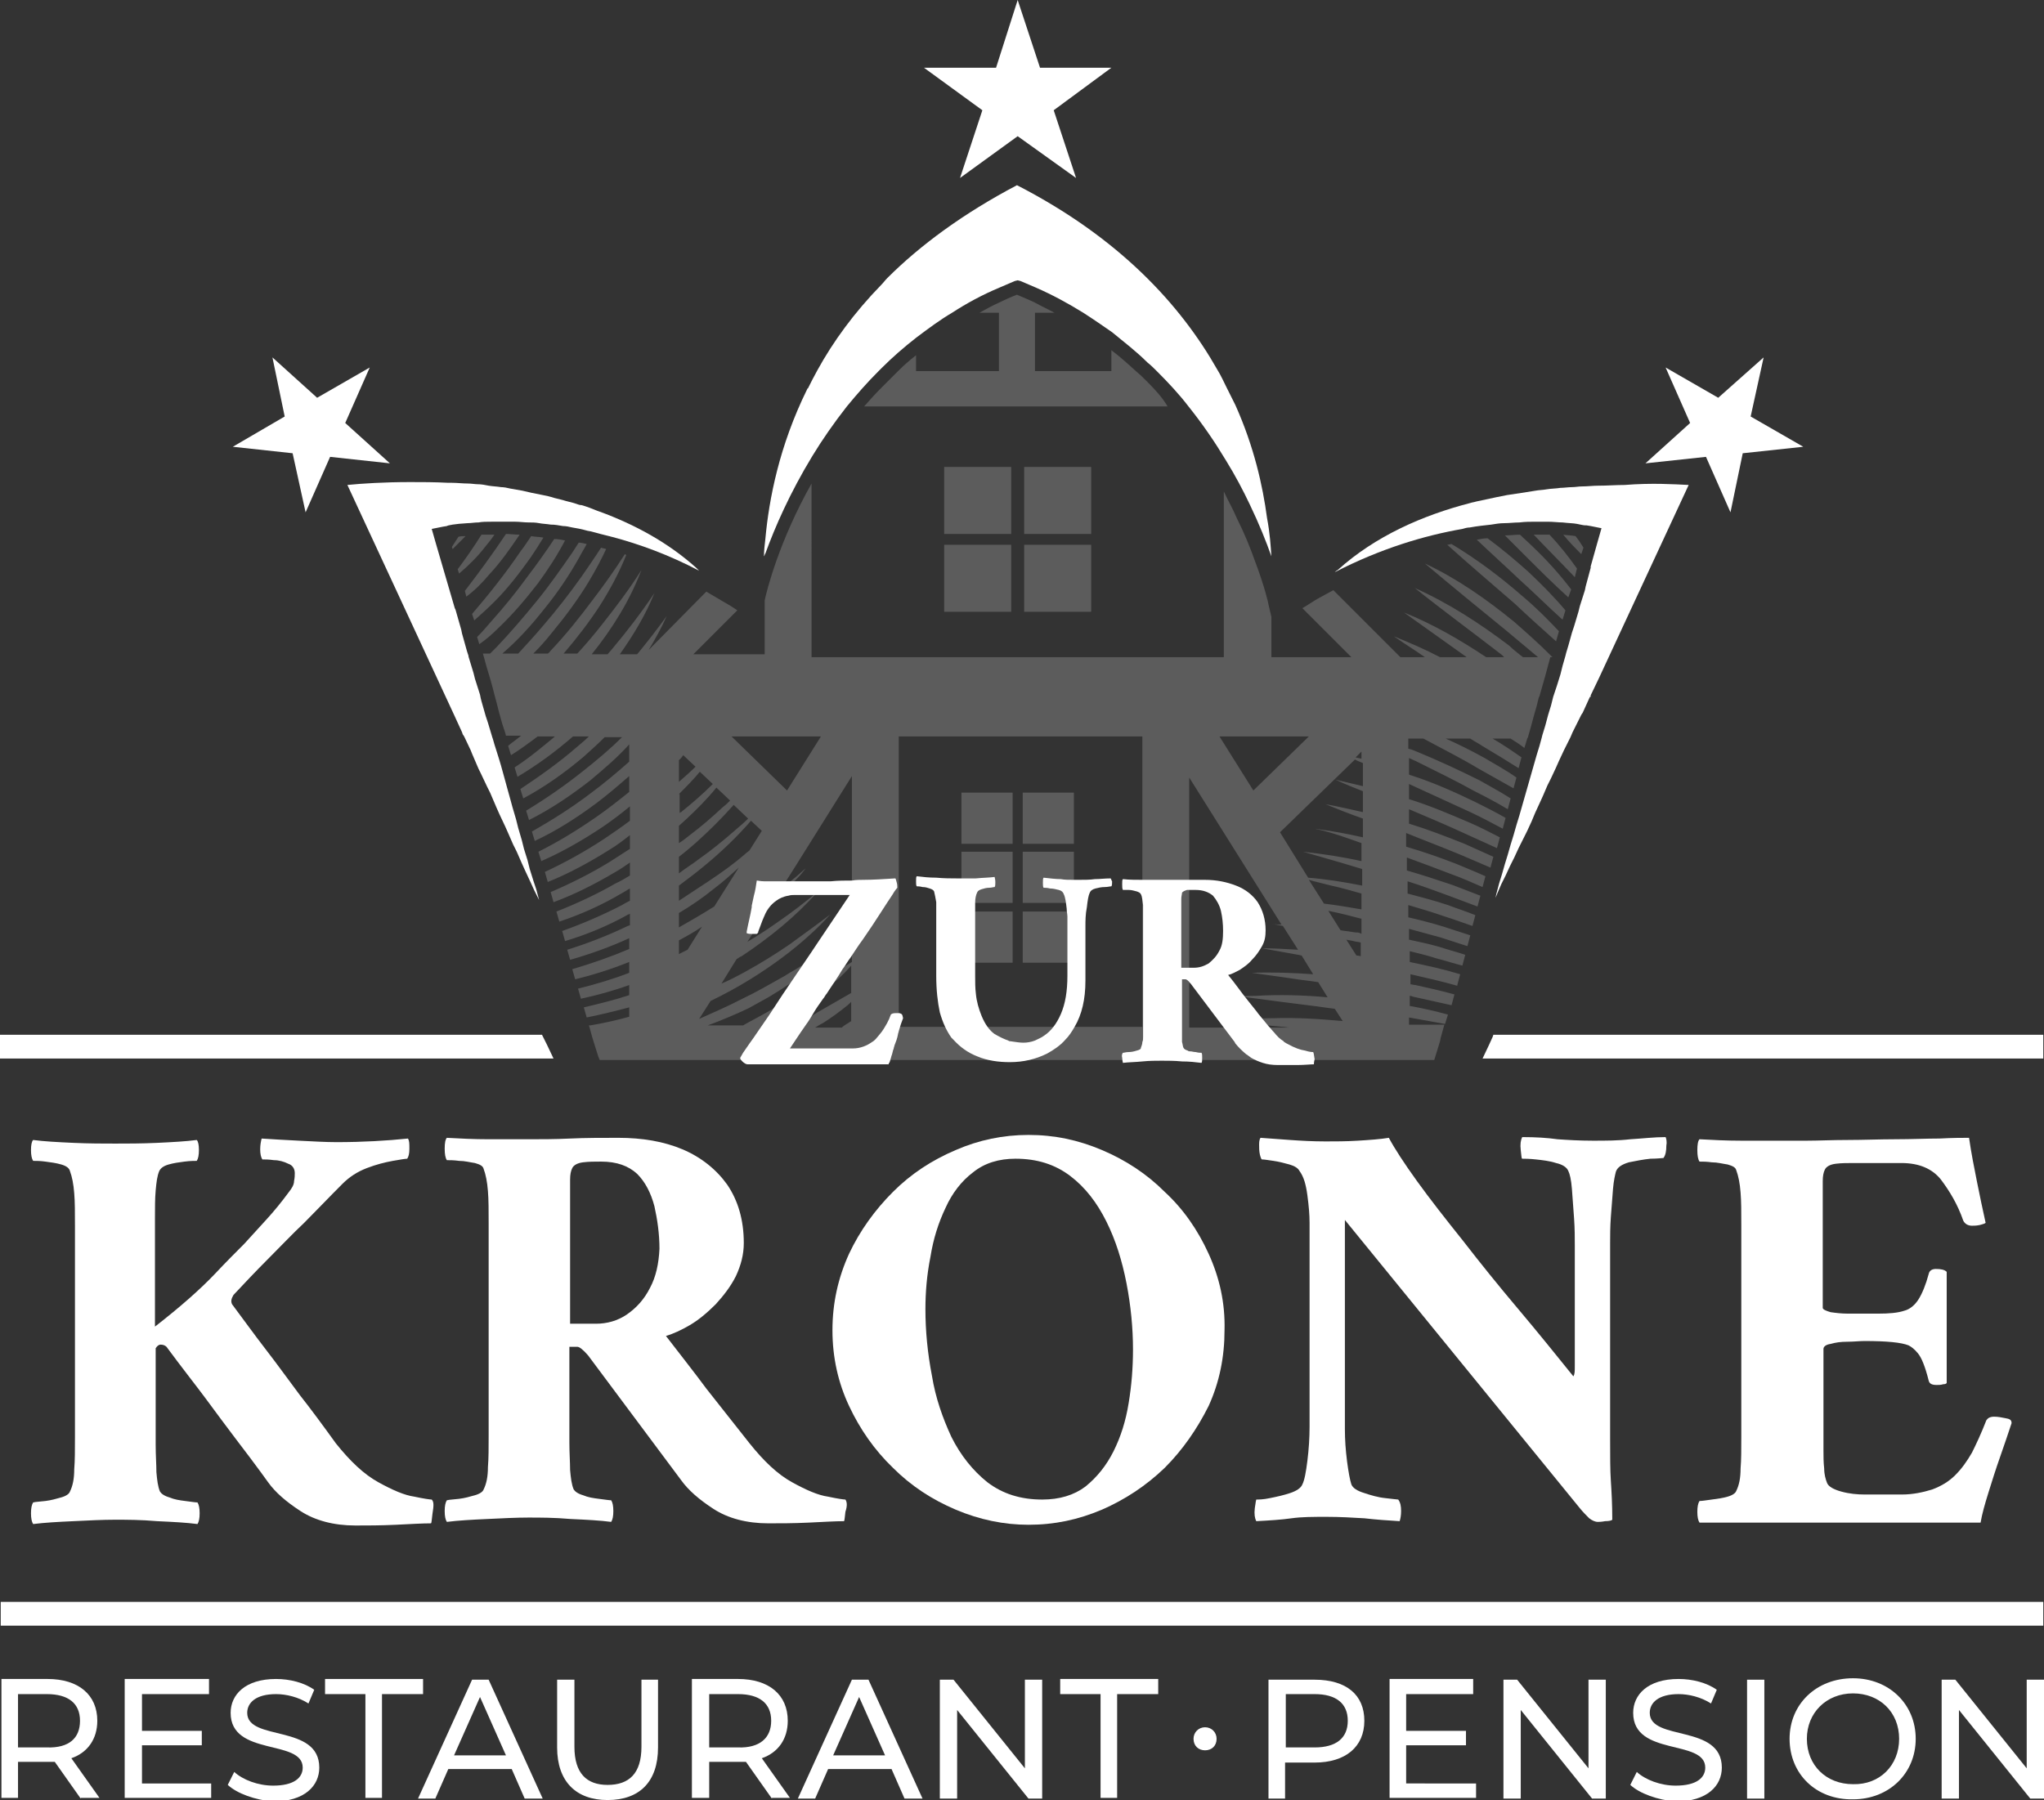
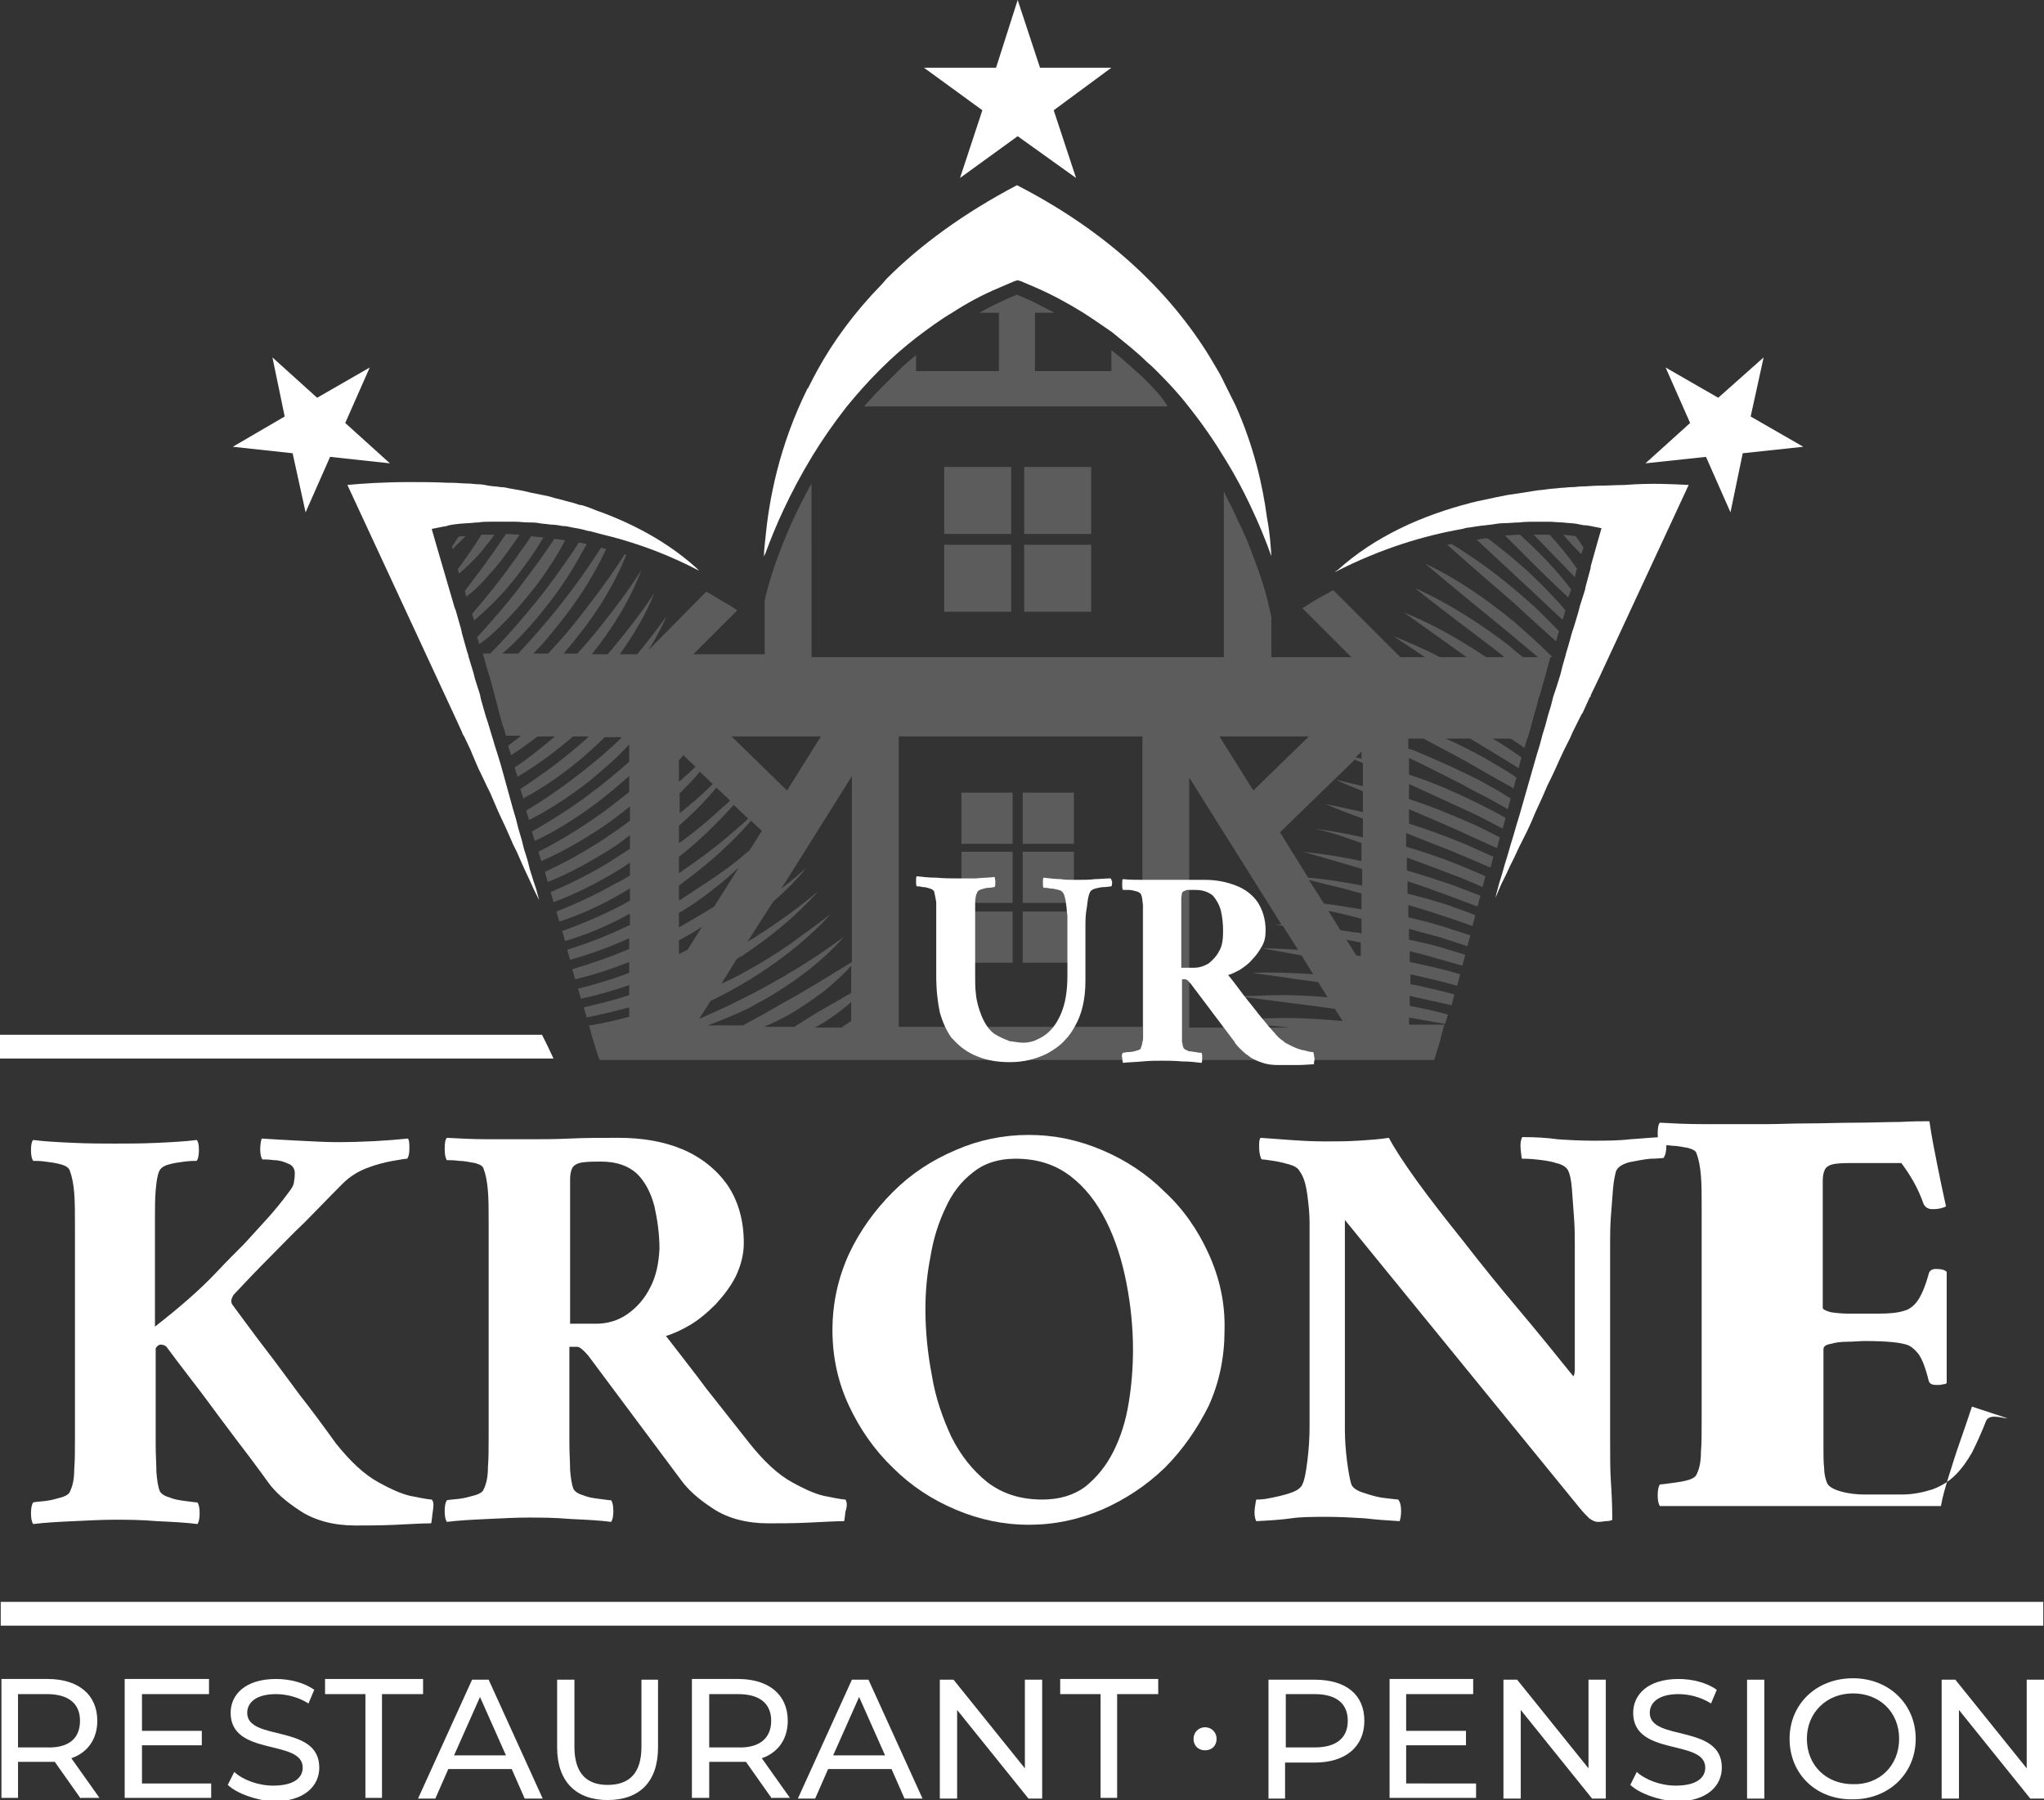
<svg xmlns="http://www.w3.org/2000/svg" version="1.1" id="Layer_1" x="0px" y="0px" width="283.6px" height="249.8px" viewBox="0 0 283.6 249.8" style="enable-background:new 0 0 283.6 249.8;" xml:space="preserve">
  <rect x="0" y="0" width="283.6" height="249.8" fill="#333333" stroke="none" />
  <style type="text/css"> .st0{opacity:0.2;} .st1{fill:#FFFFFF;} </style>
  <g class="st0">
    <path class="st1" d="M63.6,74.5c-0.3,0.5-0.6,0.9-0.9,1.4l0.1,0.3c0.6-0.6,1.2-1.2,1.8-1.8C64.2,74.4,63.9,74.4,63.6,74.5z" />
    <path class="st1" d="M67.3,75.9c0.5-0.6,0.9-1.1,1.3-1.7c-0.6,0-1.2,0-1.8,0c-1,1.6-2.1,3.2-3.3,4.8l0.2,0.6 C65.1,78.4,66.3,77.2,67.3,75.9z" />
    <path class="st1" d="M67.9,79.7c1.6-1.7,2.9-3.6,4.2-5.5c-0.7,0-1.3-0.1-1.9-0.1c-1.8,2.7-3.7,5.3-5.7,7.9v0l0.2,0.8 C65.9,81.9,66.9,80.9,67.9,79.7z" />
    <path class="st1" d="M68.6,83.5c1.9-1.9,3.5-4,5-6.1c0.6-0.9,1.2-1.8,1.8-2.8c-0.6-0.1-1.2-0.1-1.7-0.2h0c-0.5,0.7-0.9,1.4-1.4,2 c-2.1,3.1-4.4,6-6.8,8.8l0.3,0.9C66.7,85.3,67.7,84.4,68.6,83.5z" />
    <path class="st1" d="M69.1,87.2c2-1.9,3.8-4,5.5-6.2c1.4-1.9,2.7-3.9,3.8-6c-0.5-0.1-1-0.2-1.5-0.2h0c-1.2,1.8-2.4,3.5-3.7,5.2 c-1.6,2.2-3.3,4.3-5.1,6.3c-0.6,0.7-1.2,1.4-1.9,2.1v0l0.3,1C67.5,88.7,68.3,88,69.1,87.2z" />
    <path class="st1" d="M202.6,118.6c1.4,0.6,2.8,1.2,4.2,1.8l0.4-1.5c-1.3-0.6-2.7-1.2-4-1.8c-2.5-1-5.1-2-7.7-2.8v-2 c2.6,1.1,5.2,2.2,7.8,3.4c1.5,0.7,2.9,1.3,4.4,2l0.4-1.5c-1.4-0.7-2.7-1.4-4.1-2c-2.8-1.2-5.6-2.4-8.5-3.3v-2.1 c2.8,1.3,5.7,2.6,8.5,3.9c1.5,0.7,3,1.5,4.5,2.3l0.4-1.5c-1.4-0.8-2.8-1.5-4.2-2.2c-2.9-1.4-5.8-2.7-8.9-3.7 c-0.1,0-0.2-0.1-0.3-0.1v-2.3c0.3,0.1,0.6,0.3,0.9,0.4c2.8,1.4,5.5,2.7,8.2,4.2c1.6,0.8,3.1,1.6,4.6,2.5l0.4-1.5 c-1.4-0.9-2.9-1.7-4.3-2.5c-2.8-1.4-5.6-2.7-8.5-3.9c-0.5-0.2-0.9-0.4-1.4-0.5v-1.4h2.1c2.6,1.4,5.2,2.7,7.7,4.2 c1.6,0.9,3.2,1.8,4.8,2.7l0.4-1.5c-1.4-1-2.9-1.8-4.4-2.7c-1.8-1-3.6-1.9-5.4-2.7h3.4c0.6,0.4,1.2,0.7,1.8,1.1c1.7,1,3.3,2,4.9,3 l0.4-1.5c-1.3-0.9-2.6-1.8-4-2.6h2.5c0.6,0.4,1.3,0.8,1.9,1.3l0.4-1.3l0.1-0.2l0.4-1.4l0.4-1.5l0.4-1.4l0.3-1.2l0.1-0.2l0.4-1.4 l0.4-1.4l0.4-1.5l0.3-1.1h0.3c-0.1-0.1-0.2-0.2-0.3-0.3c-1.6-1.6-3.3-3.1-5-4.6c-3.8-3.1-7.9-6-12.4-8.1c3.8,3.2,7.6,6.3,11.4,9.4 c1.4,1.2,2.9,2.4,4.3,3.6h-2.1c-0.6-0.5-1.3-1-1.9-1.6c-4.1-3.1-8.4-5.9-13.1-8c4,3.2,8.1,6.2,12.1,9.3c0.1,0.1,0.2,0.2,0.3,0.3 h-2.5c-3.6-2.4-7.4-4.6-11.4-6.2l8.7,6.2h-3.7c-2.1-1.1-4.2-2-6.4-2.9c1.4,1,2.9,1.9,4.3,2.9h-3.4l-9.3-9.3 c-0.7,0.4-1.5,0.8-2.2,1.2c-0.7,0.4-1.4,0.9-2.1,1.3l6.8,6.8h-11.1v-5.6l-0.4-1.7c0-0.1-0.5-2.4-1.9-6.1c-0.6-1.7-1.4-3.7-2.5-5.9 c-0.5-1.2-1.2-2.4-1.8-3.7v23h-57.2V67.1c-4.5,8-6.2,14.8-6.5,16.2v7.5h-9.9l6.1-6.1c-0.7-0.5-1.4-0.9-2.1-1.3 c-0.7-0.4-1.5-0.9-2.2-1.3L90,90.2c0.9-1.5,1.8-3.1,2.5-4.7c-1.3,1.8-2.7,3.6-4.1,5.3H86c1.9-2.7,3.6-5.5,4.8-8.5 C89,85,87,87.6,84.9,90.1c-0.2,0.2-0.4,0.5-0.6,0.7h-2.2c2.9-3.6,5.3-7.5,6.9-11.7c-1.7,2.7-3.6,5.2-5.5,7.6 c-1.1,1.4-2.2,2.7-3.4,4h-1.9c1.8-2.1,3.5-4.3,5-6.6c1.4-2.2,2.7-4.6,3.7-7.1c-0.1,0-0.2-0.1-0.2-0.1c-1.4,2.2-2.9,4.3-4.5,6.4 c-1.8,2.4-3.7,4.8-5.8,7c-0.1,0.1-0.2,0.3-0.4,0.4H74c0.9-0.9,1.7-1.8,2.5-2.8c1.9-2.3,3.7-4.7,5.2-7.2c0.9-1.5,1.7-3,2.4-4.5 c-0.2-0.1-0.5-0.1-0.7-0.2c-0.9,1.4-1.8,2.7-2.7,4c-1.7,2.4-3.5,4.7-5.4,6.9c-1.1,1.3-2.3,2.6-3.4,3.8h-2.2l0,0 c2.2-1.9,4.1-4,5.9-6.3c1.8-2.2,3.4-4.6,4.8-7.1c0.3-0.6,0.7-1.2,1-1.8c-0.4-0.1-0.8-0.2-1.1-0.2c-0.3,0.5-0.6,0.9-0.9,1.4 c-1.6,2.3-3.2,4.6-5,6.8c-1.8,2.2-3.6,4.3-5.5,6.3c-0.3,0.3-0.6,0.6-0.9,0.9H67l0.2,0.7l0.3,1.1l0.6,2l0.3,1.1l0.2,0.8l0.3,1.1 l0.3,1.2l0.5,1.8l0.4,1.2l0.1,0.4h2.1c-0.6,0.5-1.2,0.9-1.8,1.4l0.4,1.3c1.3-0.8,2.5-1.7,3.7-2.6h2.4c-1.8,1.5-3.6,3-5.6,4.3 l0.4,1.3c2.7-1.6,5.3-3.5,7.7-5.6h2.2c-0.5,0.5-1.1,1-1.7,1.5c-2.4,2.1-5.1,4-7.8,5.8l0.4,1.3c3-1.6,5.8-3.6,8.4-5.8 c1-0.9,2-1.8,2.9-2.7h2.4c-1.7,1.7-3.5,3.2-5.4,4.7c-2.5,2-5.1,3.8-7.9,5.5l0.4,1.3c3-1.5,5.8-3.4,8.5-5.5c1.9-1.6,3.8-3.2,5.4-5 v2.4c-1.8,1.6-3.6,3.1-5.5,4.5c-2.5,1.9-5.2,3.6-8,5.2l0.4,1.3c3-1.4,5.8-3.2,8.5-5.2c1.6-1.2,3.1-2.5,4.6-3.8v2.2 c-1.5,1.2-3,2.4-4.6,3.5c-2.6,1.8-5.2,3.4-8,4.8l0.4,1.3c3-1.3,5.9-3,8.6-4.8c1.3-0.9,2.5-1.8,3.7-2.8v2c-1.2,0.9-2.5,1.8-3.7,2.6 c-2.6,1.7-5.3,3.2-8.1,4.5l0.4,1.4c3-1.2,5.9-2.8,8.6-4.5c1-0.6,1.9-1.3,2.8-2v1.9c-0.9,0.6-1.9,1.2-2.8,1.8 c-2.6,1.6-5.4,3-8.2,4.2l0.4,1.4c3-1.1,5.9-2.6,8.6-4.2c0.7-0.4,1.3-0.8,2-1.3v1.8c-0.7,0.4-1.3,0.8-2,1.1 c-2.6,1.5-5.4,2.8-8.2,3.9l0.4,1.4c3-1,5.9-2.3,8.6-3.9c0.4-0.2,0.8-0.5,1.2-0.7v1.7c-0.4,0.2-0.8,0.4-1.1,0.6 c-2.7,1.4-5.5,2.6-8.3,3.6l0.4,1.4c3-0.9,5.9-2.1,8.6-3.6c0.1-0.1,0.3-0.1,0.4-0.2v1.6c-0.1,0-0.2,0.1-0.3,0.1 c-2.7,1.3-5.5,2.4-8.4,3.3l0.4,1.4c2.8-0.8,5.6-1.8,8.2-3v1.5c-2.6,1.1-5.2,2-7.9,2.8l0.4,1.4c2.5-0.6,5-1.4,7.5-2.4v1.5 c-2.3,0.9-4.7,1.6-7.1,2.2l0.4,1.4c2.3-0.5,4.5-1.1,6.7-1.9v1.4c-2.1,0.7-4.2,1.2-6.3,1.7l0.4,1.4c2-0.4,4-0.9,5.9-1.4v1.3 c-1.8,0.5-3.6,0.9-5.4,1.2h-0.1v0c0,0,0,0-0.1,0l0.1,0.3l0.3,1.1l0.3,1l0.6,1.9l0.2,0.5H199l0.8-2.6l0.1-0.5l0.5-1.8h-4.9v-1 c1.7,0.3,3.3,0.6,5,0.9l0.4-1.3c-1.8-0.5-3.6-0.9-5.3-1.2v-1.4c0.1,0,0.2,0,0.4,0.1c1.8,0.4,3.6,0.8,5.4,1.2l0.4-1.5 c-1.8-0.5-3.6-0.9-5.4-1.3c-0.2,0-0.5-0.1-0.7-0.1v-1.4c2.2,0.5,4.4,1,6.5,1.6l0-0.1l0.4-1.5h0c-2.3-0.7-4.6-1.2-7-1.7v-1.5 c1.2,0.3,2.5,0.6,3.7,1c1.2,0.3,2.4,0.7,3.6,1l0.4-1.5c-1.2-0.4-2.4-0.7-3.6-1.1c-1.4-0.4-2.8-0.7-4.2-1v-1.5 c1.5,0.4,2.9,0.8,4.4,1.2c1.2,0.4,2.5,0.8,3.7,1.2l0.4-1.5c-1.2-0.4-2.5-0.8-3.7-1.2c-1.6-0.5-3.2-0.9-4.9-1.3v-1.7 c1.7,0.5,3.4,1,5.1,1.6c1.3,0.4,2.6,0.9,3.8,1.3l0.4-1.5c-1.2-0.5-2.5-0.9-3.8-1.4c-1.8-0.6-3.7-1.1-5.6-1.6v-1.7 c1.9,0.6,3.8,1.3,5.7,2c1.3,0.5,2.7,1,4,1.5l0.4-1.5c-1.3-0.5-2.6-1-3.9-1.5c-2.1-0.7-4.2-1.4-6.3-2v-1.8c2.2,0.8,4.3,1.6,6.4,2.4 c1.4,0.5,2.7,1.1,4.1,1.7l0.4-1.5c-1.3-0.6-2.6-1.1-4-1.7c-2.3-0.9-4.6-1.7-7-2.4v-1.9C197.8,116.7,200.2,117.6,202.6,118.6z M188.9,126.2c-1.7-0.3-3.5-0.6-5.2-0.8l-2.1-3.3c1,0.3,2,0.5,3.1,0.8c1.4,0.3,2.8,0.7,4.2,1.1V126.2z M188.9,132.7 c-0.2,0-0.4-0.1-0.7-0.1l-1.4-2.2c0.3,0.1,0.7,0.1,1,0.2s0.7,0.1,1,0.2V132.7z M188.1,129.4c-0.7-0.1-1.4-0.2-2.1-0.3l-1.7-2.7 c1.5,0.3,3.1,0.7,4.6,1.1v2.1C188.6,129.4,188.4,129.4,188.1,129.4z M187.2,116.4c0.6,0.2,1.1,0.4,1.7,0.6v2.5 c-2.7-0.6-5.4-1-8.1-1.3c1.7,0.5,3.5,1,5.2,1.5c1,0.3,2,0.6,3,0.9v2.3c-2.5-0.5-5-0.9-7.5-1.1l-3.9-6.3l10.4-10.1 c0.3,0.2,0.7,0.3,1.1,0.5v3.2c-1.3-0.3-2.5-0.6-3.8-0.9c1.3,0.6,2.5,1.1,3.8,1.6v2.9c-1.8-0.4-3.5-0.8-5.2-1.1 c1.7,0.7,3.5,1.4,5.2,2v2.6c-2.2-0.5-4.4-0.9-6.7-1.2C183.9,115.3,185.5,115.8,187.2,116.4z M188.9,105.3c-0.3-0.1-0.6-0.1-0.8-0.2 l0.8-0.8V105.3z M181.6,102.2l-7.7,7.5l-4.7-7.5H181.6z M94.2,122.9c1.2-0.9,2.4-1.8,3.6-2.8c2.3-1.9,4.4-3.9,6.4-6.2l1.5,1.4 L104,118c-0.2,0.2-0.4,0.3-0.6,0.5c-1.6,1.4-3.3,2.6-5.1,3.8c-1.4,0.9-2.7,1.8-4.1,2.7V122.9z M94.2,118.9c0.8-0.6,1.6-1.3,2.3-1.9 c1.9-1.7,3.6-3.4,5.3-5.3l2,1.9c-0.6,0.6-1.2,1.1-1.9,1.7c-1.6,1.4-3.2,2.7-4.9,3.9c-0.9,0.7-1.9,1.3-2.8,2V118.9z M94.2,130.5 c1.1-0.6,2.2-1.2,3.2-1.9l-2,3.2c-0.4,0.2-0.8,0.4-1.2,0.6V130.5z M94.2,105.5c0.2-0.2,0.4-0.4,0.6-0.7l1.7,1.6 c-0.7,0.7-1.5,1.4-2.3,2.1V105.5z M94.2,110.2c1-1,2-2,2.9-3.1l1.8,1.7c0,0,0,0,0,0c-1.4,1.4-2.9,2.7-4.4,3.9 c-0.1,0-0.1,0.1-0.2,0.1V110.2z M94.2,114.6c0.3-0.3,0.7-0.6,1-0.9c1.5-1.4,2.9-2.8,4.2-4.4l1.9,1.8c-0.3,0.3-0.6,0.6-1,0.9 c-1.5,1.4-3,2.7-4.6,3.9c-0.5,0.4-1,0.8-1.5,1.1V114.6z M99.1,123.3c1.2-0.9,2.3-1.9,3.4-2.9l-3.4,5.4c-1.6,1-3.3,2-4.9,2.9v-2 C95.9,125.7,97.5,124.6,99.1,123.3z M110.1,134.7c-0.6,0.3-1.1,0.7-1.7,1l0,0c-1.8,1-3.5,2-5.4,2.9c-1.9,1-4,1.9-6,2.8l1.6-2.5 c1.9-0.9,3.7-1.9,5.5-3c2.9-1.8,5.8-3.9,8.3-6.2c1-0.9,1.9-1.8,2.8-2.8c-0.7,0.5-1.3,1-2,1.5l0,0c-1.2,0.9-2.5,1.8-3.7,2.7 c-1.9,1.3-4,2.6-6,3.7c-1.1,0.6-2.2,1.2-3.4,1.7l2.1-3.4c0.2-0.1,0.4-0.3,0.7-0.4c3.9-2.6,7.5-5.5,10.6-9c-1.8,1.5-3.6,2.9-5.5,4.2 c-1.4,1-2.8,1.9-4.3,2.8l3.6-5.6l0,0c1.2-1,2.3-2.1,3.4-3.3c0.4-0.4,0.7-0.8,1.1-1.3c-0.5,0.4-1,0.9-1.5,1.3 c-0.6,0.5-1.2,1-1.9,1.5l0.9-1.4l1.2-1.9l7.7-12.3v25.8l-4.4,2.7c-1.7,1-3.3,2-5,2.9c-1.7,1-3.3,1.9-5,2.8 c-0.2,0.1-0.5,0.3-0.7,0.4h-4.9c1.9-0.7,3.8-1.5,5.7-2.4c0.9-0.5,1.8-1,2.7-1.5c3.9-2.3,7.5-5,10.5-8.4 C114.7,131.8,112.4,133.3,110.1,134.7z M109.5,140.8c1.7-1,3.3-2.1,4.9-3.3c1.3-1.1,2.6-2.2,3.7-3.5v3.8c-1.6,0.9-3.1,1.8-4.7,2.7 c-1.1,0.7-2.1,1.3-3.2,2H106C107.2,142,108.4,141.4,109.5,140.8z M114.3,141.9c1.1-0.7,2.2-1.5,3.3-2.4c0.2-0.2,0.4-0.3,0.5-0.5 v2.7c-0.1,0.1-0.2,0.1-0.3,0.2c-0.3,0.2-0.7,0.4-1,0.7h-3.7C113.6,142.3,113.9,142.1,114.3,141.9z M124.7,102.2h33.8v40.3h-33.8 V102.2z M113.9,102.2l-4.7,7.5l-7.7-7.5H113.9z M165,142.6v-34.7l12.8,20.4c-0.4,0-0.9,0-1.3-0.1c0.5,0.1,1,0.2,1.5,0.3l2.1,3.3 c-1.7-0.1-3.3-0.2-5-0.2c1.7,0.3,3.3,0.6,5,0.9c0.2,0,0.3,0.1,0.5,0.1l1.6,2.6c-2.8-0.2-5.7-0.3-8.5-0.2c1.9,0.3,3.7,0.5,5.6,0.8 c1.2,0.2,2.4,0.3,3.6,0.5l1.3,2.1c-3.3-0.3-6.7-0.4-10-0.2c-0.7,0-1.3,0-2,0.1c0.8,0.1,1.5,0.2,2.3,0.3c3.6,0.5,7.2,0.9,10.7,1.4v0 l1.1,1.7c-3.2-0.3-6.4-0.5-9.6-0.4c-2,0-3.9,0.2-5.9,0.4c2.4,0.3,4.8,0.6,7.2,0.8c0,0,0,0,0,0c0.3,0,0.6,0.1,0.9,0.1H165z" />
    <path class="st1" d="M215.9,89l0.4-1.4c-1.6-1.7-3.3-3.4-5.1-4.9c-3.1-2.7-6.3-5.1-9.8-7.2h0c-0.2,0-0.4,0.1-0.6,0.1 c3.1,2.8,6.3,5.5,9.4,8.2C212.1,85.6,214,87.3,215.9,89z" />
    <path class="st1" d="M206.4,74.7c-0.5,0-1,0.1-1.5,0.2c2,1.9,4,3.7,6,5.6c2,1.8,3.9,3.7,5.9,5.5l0.4-1.3v0 c-1.6-1.9-3.4-3.7-5.2-5.4C210.2,77.7,208.3,76.1,206.4,74.7z" />
    <path class="st1" d="M218,81.8L218,81.8c-1.6-2.1-3.4-4.1-5.3-5.9c-0.6-0.6-1.2-1.1-1.8-1.7c-0.7,0-1.3,0.1-2.1,0.1 c0.9,0.9,1.8,1.8,2.7,2.7c2,2,4,4,6.1,5.9L218,81.8z" />
    <path class="st1" d="M218.8,78.9L218.8,78.9c-1.2-1.7-2.4-3.2-3.8-4.7c0,0,0,0,0,0c-0.5,0-0.9,0-1.4,0h-0.8c1.9,2,3.8,3.9,5.7,5.9 L218.8,78.9z" />
    <path class="st1" d="M219.4,76.9l0.3-0.9c-0.3-0.5-0.7-1.1-1.1-1.6h0c-0.5-0.1-1-0.1-1.7-0.2C217.7,75.2,218.6,76.1,219.4,76.9z" />
    <path class="st1" d="M214.2,96.5L214.2,96.5C214.1,96.5,214.1,96.6,214.2,96.5L214.2,96.5z" />
    <path class="st1" d="M215.8,90.8L215.8,90.8C215.8,90.8,215.8,90.8,215.8,90.8L215.8,90.8z" />
    <path class="st1" d="M159.2,53c-0.5-0.5-1-1-1.6-1.5c-1.1-1-2.2-2-3.4-2.9v2.9h-10.6v-8.1h2.7c-0.9-0.5-1.8-0.9-2.7-1.4 c-0.8-0.4-1.6-0.7-2.5-1.1c-0.8,0.3-1.7,0.7-2.5,1.1c-0.9,0.4-1.8,0.9-2.7,1.4h2.7v8.1h-11.5v-2.2c-0.9,0.7-1.7,1.4-2.5,2.2 c-0.8,0.8-1.6,1.6-2.4,2.4c-0.8,0.8-1.6,1.7-2.3,2.5h42.1C161.3,55.2,160.3,54.1,159.2,53z" />
    <rect x="131" y="64.8" class="st1" width="9.3" height="9.3" />
    <rect x="142.1" y="64.8" class="st1" width="9.3" height="9.3" />
    <rect x="131" y="75.6" class="st1" width="9.3" height="9.3" />
    <rect x="142.1" y="75.6" class="st1" width="9.3" height="9.3" />
    <rect x="133.4" y="118.2" class="st1" width="7.1" height="7.1" />
    <rect x="141.9" y="118.2" class="st1" width="7.1" height="7.1" />
    <rect x="133.4" y="126.5" class="st1" width="7.1" height="7.1" />
    <rect x="141.9" y="126.5" class="st1" width="7.1" height="7.1" />
    <rect x="141.9" y="110" class="st1" width="7.1" height="7.1" />
    <rect x="133.4" y="110" class="st1" width="7.1" height="7.1" />
  </g>
  <g>
    <g>
      <rect x="0.1" y="222.3" class="st1" width="283.4" height="3.3" />
    </g>
    <g>
-       <polygon class="st1" points="283.5,143.6 283.5,146.9 205.7,146.9 206.6,145 207.1,143.9 207.2,143.6 " />
-     </g>
+       </g>
    <g>
      <polygon class="st1" points="76.8,146.9 0,146.9 0,143.6 75.2,143.6 75.7,144.6 75.9,145 " />
    </g>
    <g>
      <path class="st1" d="M11.2,249.6l-3.6-5.1c-0.3,0-0.7,0-1,0H2.5v5H0.2v-16.5h6.4c4.3,0,6.9,2.2,6.9,5.8c0,2.5-1.3,4.4-3.6,5.2 l3.9,5.5H11.2z M11.1,238.8c0-2.4-1.6-3.7-4.6-3.7h-4v7.4h4C9.6,242.6,11.1,241.2,11.1,238.8z" />
      <path class="st1" d="M29.3,247.5v2h-12v-16.5H29v2.1h-9.3v5.1h8.3v2h-8.3v5.3H29.3z" />
      <path class="st1" d="M31.6,247.7l0.9-1.8c1.2,1.1,3.3,1.9,5.4,1.9c2.9,0,4.1-1.1,4.1-2.5c0-4-10-1.5-10-7.6c0-2.5,2-4.7,6.3-4.7 c1.9,0,3.9,0.5,5.3,1.5l-0.8,1.9c-1.4-0.9-3.1-1.3-4.5-1.3c-2.8,0-4,1.2-4,2.6c0,4,10,1.5,10,7.6c0,2.5-2,4.7-6.4,4.7 C35.4,249.8,32.9,248.9,31.6,247.7z" />
      <path class="st1" d="M50.8,235.1h-5.7v-2.1h13.6v2.1h-5.7v14.4h-2.3V235.1z" />
      <path class="st1" d="M71,245.5h-8.8l-1.8,4.1H58l7.5-16.5h2.3l7.5,16.5h-2.5L71,245.5z M70.2,243.6l-3.6-8.1l-3.6,8.1H70.2z" />
      <path class="st1" d="M77.3,242.5v-9.4h2.4v9.3c0,3.7,1.7,5.3,4.6,5.3c3,0,4.7-1.6,4.7-5.3v-9.3h2.3v9.4c0,4.8-2.6,7.3-7,7.3 C79.9,249.8,77.3,247.2,77.3,242.5z" />
      <path class="st1" d="M107.1,249.6l-3.6-5.1c-0.3,0-0.7,0-1,0h-4.1v5H96v-16.5h6.4c4.3,0,6.9,2.2,6.9,5.8c0,2.5-1.3,4.4-3.6,5.2 l3.9,5.5H107.1z M107,238.8c0-2.4-1.6-3.7-4.6-3.7h-4v7.4h4C105.4,242.6,107,241.2,107,238.8z" />
      <path class="st1" d="M123.7,245.5h-8.8l-1.8,4.1h-2.4l7.5-16.5h2.3l7.5,16.5h-2.5L123.7,245.5z M122.8,243.6l-3.6-8.1l-3.6,8.1 H122.8z" />
      <path class="st1" d="M144.6,233.1v16.5h-1.9l-9.9-12.3v12.3h-2.4v-16.5h1.9l9.9,12.3v-12.3H144.6z" />
      <path class="st1" d="M152.8,235.1h-5.7v-2.1h13.6v2.1h-5.7v14.4h-2.3V235.1z" />
      <path class="st1" d="M165.6,241.3c0-0.9,0.7-1.6,1.6-1.6c0.9,0,1.6,0.7,1.6,1.6c0,1-0.7,1.6-1.6,1.6 C166.3,242.9,165.6,242.3,165.6,241.3z" />
      <path class="st1" d="M189.3,238.8c0,3.6-2.6,5.8-6.9,5.8h-4.1v5H176v-16.5h6.4C186.8,233.1,189.3,235.2,189.3,238.8z M187,238.8 c0-2.4-1.6-3.7-4.6-3.7h-4v7.4h4C185.4,242.5,187,241.2,187,238.8z" />
      <path class="st1" d="M204.8,247.5v2h-12v-16.5h11.6v2.1h-9.3v5.1h8.3v2h-8.3v5.3H204.8z" />
      <path class="st1" d="M222.8,233.1v16.5h-1.9l-9.9-12.3v12.3h-2.4v-16.5h1.9l9.9,12.3v-12.3H222.8z" />
      <path class="st1" d="M226.2,247.7l0.9-1.8c1.2,1.1,3.3,1.9,5.4,1.9c2.9,0,4.1-1.1,4.1-2.5c0-4-10-1.5-10-7.6c0-2.5,2-4.7,6.3-4.7 c1.9,0,3.9,0.5,5.3,1.5l-0.8,1.9c-1.4-0.9-3.1-1.3-4.5-1.3c-2.8,0-4,1.2-4,2.6c0,4,10,1.5,10,7.6c0,2.5-2,4.7-6.4,4.7 C230,249.8,227.5,248.9,226.2,247.7z" />
      <path class="st1" d="M242.4,233.1h2.4v16.5h-2.4V233.1z" />
      <path class="st1" d="M248.3,241.3c0-4.8,3.7-8.4,8.8-8.4c5,0,8.7,3.6,8.7,8.4s-3.7,8.4-8.7,8.4C252,249.8,248.3,246.2,248.3,241.3 z M263.5,241.3c0-3.7-2.7-6.3-6.4-6.3c-3.7,0-6.4,2.7-6.4,6.3c0,3.7,2.7,6.3,6.4,6.3C260.8,247.7,263.5,245,263.5,241.3z" />
      <path class="st1" d="M283.6,233.1v16.5h-1.9l-9.9-12.3v12.3h-2.4v-16.5h1.9l9.9,12.3v-12.3H283.6z" />
    </g>
  </g>
  <g>
    <g>
      <g>
-         <path class="st1" d="M124.8,140.6c0,0-0.1,0-0.1,0c-0.2,0-0.4,0-0.5,0c-0.3,0-0.5,0.1-0.6,0.2c-0.3,0.9-0.7,1.5-1,2 c-0.3,0.5-0.7,0.9-1.1,1.4c-0.1,0.1-0.3,0.3-0.5,0.4c-0.7,0.5-1.6,0.9-2.7,0.9c-0.1,0-0.2,0-0.2,0h-8.5c0.2-0.3,0.4-0.6,0.6-0.9 v0c0,0,0,0,0,0c0.6-0.9,1.2-1.8,1.7-2.5c0.3-0.4,0.6-0.9,0.9-1.4v0c0.4-0.7,0.9-1.4,1.4-2.1c0.2-0.2,0.3-0.5,0.5-0.7v0 c0.7-1.1,1.5-2.2,2.2-3.4c0.4-0.5,0.7-1.1,1.1-1.6c0.6-0.9,1.1-1.7,1.7-2.5c0.9-1.3,1.7-2.5,2.4-3.6c0.7-1.1,1.3-2,1.7-2.6 c0.4-0.7,0.7-1,0.7-1c0-0.2,0-0.5-0.1-0.8c-0.1-0.3-0.1-0.5-0.2-0.5c-1.6,0.1-3.1,0.2-4.4,0.2c-0.5,0-1,0-1.6,0.1 c-0.9,0-1.9,0-2.9,0.1l-4.8,0h-0.6c-0.1,0-0.4,0-0.9,0c-0.4,0-0.9,0-1.3,0c-0.1,0-0.2,0-0.2,0c-0.1,0-0.3,0-0.4,0h0 c-0.4,0-0.8,0-1.1,0c-0.5,0-0.8-0.1-1-0.1c-0.1,0.7-0.2,1.4-0.4,2.1v0h0c-0.1,0.5-0.2,0.9-0.3,1.4c0,0.1,0,0.1,0,0.2 c-0.2,1.2-0.5,2.3-0.7,3.4c0,0.1,0,0.1,0,0.2c0,0,0.2,0.1,0.5,0.1c0.2,0,0.5,0,0.7,0h0.1l0,0c0.1,0,0.2,0,0.2-0.1 c0,0,0.1-0.1,0.1-0.1c0,0,0,0,0-0.1c0.2-0.5,0.4-1.1,0.6-1.6c0.1-0.2,0.2-0.5,0.3-0.7c0.3-0.8,0.9-1.5,1.6-2 c0.4-0.3,1-0.6,1.7-0.7c0.3-0.1,0.6-0.1,1-0.1c0.1,0,0.2,0,0.4,0h7.1l-4.5,6.7l0,0l-0.8,1.2l-4,5.9l0,0l-1.9,2.9l-2.2,3.2l0,0 l-0.5,0.7l-0.9,1.3l-0.4,0.7c0,0.1,0,0.2,0.3,0.5c0.2,0.2,0.5,0.4,0.7,0.4h7.2c1.3,0,2.7,0,4,0c1.4,0,2.6,0,3.8,0h4.6 c0-0.1,0-0.2,0.1-0.2c0.1-0.3,0.2-0.6,0.3-1c0,0,0,0,0,0c0.1-0.2,0.1-0.4,0.2-0.7c0-0.1,0.1-0.2,0.1-0.3c0-0.1,0.1-0.3,0.1-0.4 c0.2-0.5,0.4-1,0.5-1.6c0-0.1,0.1-0.3,0.1-0.4c0.2-0.7,0.4-1.3,0.6-1.8C125.2,140.7,125.1,140.7,124.8,140.6z" />
-       </g>
+         </g>
      <g>
        <path class="st1" d="M154.1,121.9c-0.8,0-1.5,0.1-2.2,0.1c-0.7,0.1-1.4,0.1-2.3,0.1H149c-0.7,0-1.3,0-1.8-0.1 c-0.7,0-1.5-0.1-2.4-0.2c-0.1,0.1-0.1,0.3-0.1,0.7c0,0.3,0,0.6,0.1,0.7c0.2,0,0.5,0,0.9,0.1c0.4,0,0.8,0.1,1.2,0.2 c0.4,0.1,0.6,0.3,0.7,0.6c0.2,0.4,0.3,1.1,0.4,2c0,0.4,0.1,0.8,0.1,1.1c0,0.4,0,0.8,0,1.1c0,0.1,0,0.3,0,0.4v6.7 c0,2.2-0.3,3.9-0.9,5.3c-0.6,1.4-1.4,2.4-2.3,3c-0.4,0.3-0.9,0.5-1.3,0.7c-0.5,0.2-1.1,0.3-1.6,0.3c-0.5,0-1.1-0.1-1.8-0.2 c-0.1,0-0.2,0-0.3-0.1c-0.6-0.2-1.2-0.5-1.9-0.9c-0.7-0.5-1.3-1.3-1.8-2.5c-0.4-1-0.7-2-0.8-3.1c-0.1-0.8-0.1-1.6-0.1-2.5 c0-0.3,0-0.6,0-0.9v-7.3c0-0.7,0-1.4,0-1.9c0-0.6,0.1-1.1,0.3-1.5c0.1-0.2,0.3-0.3,0.6-0.4c0.3-0.1,0.7-0.2,1-0.2 c0.4,0,0.6-0.1,0.8-0.1c0.1-0.1,0.1-0.4,0.1-0.7c0-0.4-0.1-0.6-0.1-0.7c-0.7,0.1-1.6,0.1-2.6,0.2c-0.7,0-1.3,0-1.9,0 c-0.3,0-0.5,0-0.8,0c-0.8,0-1.7,0-2.8-0.1c-1,0-1.9-0.1-2.7-0.2c-0.1,0.1-0.1,0.3-0.1,0.7c0,0.3,0,0.6,0.1,0.7 c0.2,0,0.4,0,0.8,0.1c0.4,0,0.7,0.1,1,0.2c0.3,0.1,0.5,0.2,0.6,0.4c0.1,0.4,0.2,0.9,0.3,1.5c0,0.6,0,1.3,0,2.1v8.1 c0,2,0.2,3.7,0.5,5.1c0.4,1.4,0.9,2.5,1.6,3.5c0.1,0.1,0.2,0.2,0.3,0.3c0.9,1,2,1.8,3.3,2.3c1.4,0.6,3,0.8,4.5,0.8 c1.9,0,3.6-0.4,5.2-1.2c0.9-0.5,1.8-1.1,2.5-1.9c0.5-0.5,0.9-1.1,1.3-1.8c1-1.7,1.5-3.8,1.5-6.4v-7.5c0-0.8,0-1.7,0.2-2.7 c0.1-0.9,0.2-1.6,0.4-2c0.1-0.3,0.4-0.5,0.8-0.6c0.4-0.1,0.8-0.2,1.3-0.2c0.4,0,0.7-0.1,0.9-0.1c0.1-0.1,0.1-0.4,0.1-0.7 C154.2,122.2,154.2,122,154.1,121.9z" />
      </g>
      <g>
        <path class="st1" d="M182.2,146c-0.1,0-0.5,0-1.1-0.2c-0.7-0.1-1.5-0.4-2.4-0.9c-0.2-0.1-0.4-0.2-0.5-0.3c0,0-0.1,0-0.1-0.1 c0,0,0,0,0,0c-0.5-0.3-0.9-0.7-1.3-1.2c-0.3-0.3-0.5-0.6-0.8-0.9c-0.5-0.6-1-1.2-1.4-1.7c-0.1-0.1-0.2-0.3-0.3-0.4 c-0.4-0.5-0.8-1-1.2-1.5c-0.9-1.1-1.7-2.3-2.7-3.5c0.5-0.1,1-0.4,1.6-0.7c0.6-0.4,1.2-0.8,1.7-1.4c0.6-0.6,1-1.2,1.4-1.9 c0.4-0.7,0.5-1.4,0.5-2.2c0-1.5-0.4-2.8-1.1-3.9c-0.7-1-1.7-1.8-3-2.3c-1.3-0.5-2.7-0.8-4.3-0.8c-0.7,0-1.4,0-2.1,0 c-0.4,0-0.7,0-1.1,0c-1,0-1.9,0-2.7,0c-0.8,0-1.7,0-2.7,0c-1,0-1.9,0-2.8-0.1c-0.1,0.1-0.1,0.3-0.1,0.7c0,0.4,0,0.6,0.1,0.8 c0.2,0,0.5,0,0.8,0c0.4,0,0.7,0.1,1.1,0.2c0.3,0.1,0.5,0.2,0.6,0.4c0.2,0.4,0.2,0.9,0.3,1.5c0,0.6,0,1.3,0,2.1v14.1 c0,0.8,0,1.5,0,2.1c0,0.3,0,0.5-0.1,0.7c0,0.3-0.1,0.5-0.2,0.8c0,0.2-0.2,0.3-0.6,0.4c-0.3,0.1-0.7,0.2-1.1,0.2 c-0.4,0-0.6,0.1-0.8,0.1c-0.1,0.1-0.2,0.4-0.1,0.7c0,0.3,0.1,0.6,0.1,0.7c0.8-0.1,1.7-0.1,2.7-0.2c1-0.1,1.9-0.1,2.7-0.1 c0.8,0,1.8,0,2.8,0.1c1,0,1.9,0.1,2.7,0.2c0.1-0.1,0.1-0.4,0.1-0.7c0-0.3,0-0.6-0.1-0.7c-0.2,0-0.4,0-0.8-0.1 c-0.3,0-0.5-0.1-0.8-0.1c-0.1,0-0.2,0-0.3-0.1c-0.3-0.1-0.5-0.2-0.6-0.4c-0.1-0.2-0.1-0.5-0.2-0.8c0-0.2,0-0.3,0-0.5 c0-0.5,0-1.1,0-1.8v-6.4h0.5c0.1,0,0.4,0.2,0.6,0.5c0,0,0.1,0.1,0.1,0.1l6.1,8.1l0.1,0.2c0.4,0.5,0.9,1,1.5,1.5 c0.2,0.1,0.4,0.3,0.7,0.5c0.5,0.3,1,0.5,1.6,0.7h0c0.6,0.2,1.3,0.3,2.1,0.3c0.8,0,1.7,0,2.7,0c1,0,1.8-0.1,2.3-0.1 c0-0.1,0-0.3,0.1-0.7C182.3,146.4,182.3,146.2,182.2,146z M169.2,131.9c-0.4,0.8-0.9,1.3-1.5,1.8c-0.7,0.4-1.3,0.6-2.1,0.6h-1.7 v-8.5c0-0.4,0-0.8,0-1.1c0-0.3,0.1-0.6,0.1-0.8c0.1-0.2,0.4-0.3,0.7-0.4c0.1,0,0.2,0,0.3,0c0.3,0,0.6,0,0.9,0 c1,0,1.8,0.3,2.4,0.8c0.5,0.6,0.9,1.3,1.1,2.1c0.2,0.9,0.3,1.8,0.3,2.8C169.7,130.3,169.6,131.2,169.2,131.9z" />
      </g>
      <g>
        <path class="st1" d="M59.9,208.1c-0.2,0-1-0.1-2.4-0.4c-1.4-0.2-3-0.9-5-2c-2-1.1-3.9-2.9-5.9-5.4c-1.8-2.5-3.5-4.8-5-6.7 c-1.5-2-3-4.1-4.7-6.3c-1.7-2.2-3.2-4.3-4.7-6.3c-0.2-0.4-0.1-0.8,0.2-1.3c1.5-1.6,3.1-3.3,4.8-5c1.8-1.8,3.4-3.5,5-5 c1.6-1.6,3.3-3.4,5.3-5.4c1-1,2.1-1.7,3.4-2.2c1.3-0.5,2.5-0.8,3.6-1c1.1-0.2,1.8-0.3,2-0.3c0.2-0.3,0.3-0.7,0.3-1.4 c0-0.7,0-1.1-0.2-1.4c-2.9,0.3-6.2,0.5-9.9,0.5c-1.5,0-3.2-0.1-5.2-0.2c-2-0.1-3.7-0.2-5.2-0.3c-0.1,0.4-0.2,0.9-0.2,1.5 c0,0.6,0.1,1.1,0.3,1.4c0.4,0,0.9,0,1.6,0.1c0.7,0,1.4,0.2,2,0.5c0.6,0.2,0.9,0.7,0.9,1.3c0,0.3,0,0.6-0.1,1.1 c0,0.5-0.3,1-0.7,1.5c-1.1,1.5-2.1,2.7-3.1,3.8c-1,1.1-2,2.2-3.1,3.4c-1.1,1.1-2.5,2.5-4.1,4.2c-2,2.1-4.7,4.5-8.3,7.3v-15.1 c0-1.4,0-2.7,0.1-3.8c0.1-1.1,0.2-2,0.5-2.7c0.2-0.4,0.6-0.7,1.3-0.9c0.7-0.2,1.4-0.3,2.2-0.4c0.8-0.1,1.3-0.1,1.7-0.1 c0.2-0.3,0.3-0.8,0.3-1.5c0-0.7-0.1-1.2-0.3-1.4c-1.5,0.2-3.4,0.3-5.5,0.4c-2.2,0.1-4.1,0.1-5.8,0.1c-1.7,0-3.6,0-5.8-0.1 c-2.2-0.1-4.1-0.2-5.6-0.4c-0.2,0.2-0.3,0.7-0.3,1.4c0,0.7,0.1,1.2,0.3,1.5c0.4,0,1,0,1.7,0.1c0.8,0.1,1.5,0.2,2.2,0.4 c0.7,0.2,1.1,0.5,1.2,0.9c0.3,0.8,0.5,1.8,0.6,3.1c0.1,1.2,0.1,2.7,0.1,4.5v29.4c0,1.7,0,3.2-0.1,4.4c0,1.3-0.2,2.3-0.6,3.1 c-0.1,0.3-0.5,0.6-1.2,0.8c-0.7,0.2-1.4,0.4-2.2,0.5c-0.8,0.1-1.3,0.1-1.7,0.2c-0.2,0.3-0.3,0.8-0.3,1.5c0,0.7,0.1,1.2,0.3,1.5 c1.6-0.2,3.4-0.3,5.6-0.4c2.1-0.1,4-0.2,5.7-0.2c1.7,0,3.6,0,5.9,0.2c2.2,0.1,4.1,0.2,5.6,0.4c0.2-0.3,0.3-0.8,0.3-1.5 c0-0.7-0.1-1.2-0.3-1.5c-0.3,0-0.9-0.1-1.7-0.2c-0.8-0.1-1.5-0.2-2.2-0.5c-0.7-0.2-1.1-0.5-1.3-0.8c-0.3-0.7-0.4-1.6-0.5-2.7 c0-1.1-0.1-2.3-0.1-3.8v-13.4c0.2-0.3,0.4-0.5,0.7-0.5c0.3,0,0.6,0.1,0.8,0.3c0.9,1.2,2,2.7,3.4,4.5c1.4,1.8,2.8,3.7,4.2,5.6 c1.4,1.9,2.8,3.7,4,5.3c1.2,1.6,2,2.7,2.5,3.4c1,1.4,2.5,2.7,4.5,4c2,1.3,4.6,2,7.6,2c1.6,0,3.5,0,5.6-0.1 c2.1-0.1,3.7-0.2,4.9-0.2c0.1-0.1,0.1-0.6,0.2-1.3C60.2,208.9,60.2,208.4,59.9,208.1z" />
      </g>
      <g>
        <path class="st1" d="M117.3,208.1c-0.2,0-1-0.1-2.4-0.4c-1.4-0.2-3-0.9-5-2c-2-1.1-3.9-2.9-5.9-5.4c-2.2-2.8-4.2-5.3-6-7.6 c-1.7-2.3-3.6-4.7-5.6-7.3c1-0.3,2.1-0.8,3.3-1.5c1.2-0.7,2.4-1.7,3.6-2.9c1.1-1.2,2.1-2.5,2.8-3.9c0.7-1.5,1.1-3,1.1-4.6 c0-3.2-0.8-5.9-2.3-8.1c-1.5-2.1-3.6-3.8-6.2-4.9c-2.6-1.1-5.6-1.6-8.9-1.6c-2.3,0-4.6,0-6.7,0.1c-2.1,0.1-4,0.1-5.7,0.1 c-1.7,0-3.6,0-5.6,0c-2.1,0-4-0.1-5.8-0.2c-0.2,0.2-0.3,0.7-0.3,1.5c0,0.8,0.1,1.3,0.3,1.6c0.4,0,1,0,1.7,0.1 c0.8,0,1.5,0.2,2.2,0.3c0.7,0.2,1.1,0.4,1.2,0.8c0.3,0.8,0.5,1.8,0.6,3.1c0.1,1.2,0.1,2.7,0.1,4.5v29.4c0,1.7,0,3.2-0.1,4.4 c0,1.3-0.2,2.3-0.6,3.1c-0.1,0.3-0.5,0.6-1.2,0.8c-0.7,0.2-1.4,0.4-2.2,0.5c-0.8,0.1-1.3,0.1-1.7,0.2c-0.2,0.3-0.3,0.8-0.3,1.5 c0,0.7,0.1,1.2,0.3,1.5c1.6-0.2,3.4-0.3,5.6-0.4c2.1-0.1,4-0.2,5.7-0.2c1.7,0,3.6,0,5.9,0.2c2.2,0.1,4.1,0.2,5.6,0.4 c0.2-0.3,0.3-0.8,0.3-1.5c0-0.7-0.1-1.2-0.3-1.5c-0.3,0-0.9-0.1-1.7-0.2c-0.8-0.1-1.5-0.2-2.2-0.5c-0.7-0.2-1.1-0.5-1.3-0.8 c-0.3-0.7-0.4-1.6-0.5-2.7c0-1.1-0.1-2.3-0.1-3.8v-13.3h1.1c0.3,0,0.8,0.4,1.5,1.2l12.9,17.3c1,1.4,2.5,2.7,4.5,4 c2,1.3,4.6,2,7.6,2c1.6,0,3.5,0,5.6-0.1c2.1-0.1,3.7-0.2,4.9-0.2c0.1-0.1,0.1-0.6,0.2-1.3C117.6,208.9,117.5,208.4,117.3,208.1z M90.2,178.7c-0.8,1.6-1.9,2.8-3.2,3.7c-1.3,0.9-2.8,1.3-4.3,1.3h-3.6v-17.7c0-0.9,0-1.6,0-2.3c0-0.7,0.1-1.2,0.3-1.6 c0.2-0.4,0.7-0.7,1.5-0.8c0.8-0.1,1.6-0.1,2.5-0.1c2.2,0,3.8,0.6,5,1.7c1.1,1.1,1.9,2.6,2.4,4.5c0.4,1.8,0.7,3.8,0.7,5.9 C91.4,175.4,91,177.2,90.2,178.7z" />
      </g>
      <g>
        <path class="st1" d="M167.7,174c-1.5-3.3-3.5-6.2-6.1-8.6c-2.5-2.5-5.4-4.4-8.7-5.8c-3.3-1.4-6.6-2.1-10.2-2.1 c-3.5,0-6.9,0.7-10.1,2.1c-3.3,1.4-6.2,3.3-8.7,5.8c-2.5,2.5-4.6,5.4-6.1,8.6c-1.5,3.3-2.3,6.8-2.3,10.6c0,3.8,0.8,7.3,2.3,10.5 c1.5,3.2,3.5,6.1,6.1,8.6c2.5,2.5,5.4,4.4,8.7,5.8c3.3,1.4,6.7,2.1,10.1,2.1c3.6,0,6.9-0.7,10.2-2.1c3.2-1.4,6.1-3.3,8.7-5.8 c2.5-2.5,4.5-5.4,6.1-8.6c1.5-3.3,2.2-6.8,2.2-10.5C170,180.8,169.2,177.3,167.7,174z M156.6,194.7c-0.4,2.5-1.1,4.7-2.1,6.7 c-1,2-2.3,3.6-3.9,4.9c-1.6,1.2-3.6,1.8-6,1.8c-3,0-5.5-0.8-7.6-2.4c-2-1.6-3.7-3.7-5-6.3c-1.2-2.6-2.2-5.4-2.7-8.5 c-0.6-3.1-0.9-6.2-0.9-9.2c0-2.4,0.2-4.8,0.7-7.3c0.4-2.5,1.1-4.7,2.1-6.8c0.9-2,2.2-3.7,3.8-4.9c1.6-1.3,3.6-1.9,5.9-1.9 c3,0,5.5,0.8,7.6,2.4c2.1,1.6,3.7,3.7,5,6.3c1.3,2.6,2.2,5.5,2.8,8.6c0.6,3.1,0.9,6.2,0.9,9.2C157.2,189.8,157,192.3,156.6,194.7 z" />
      </g>
      <g>
        <path class="st1" d="M231.1,157.8c-1.6,0-3.2,0.2-4.9,0.3c-1.7,0.2-3.4,0.2-5.2,0.2c-1.8,0-3.5-0.1-4.9-0.2 c-1.4-0.2-3-0.3-4.9-0.3c-0.2,0.4-0.3,1-0.2,1.8c0.1,0.8,0.1,1.2,0.2,1.2c0.3,0,1,0,1.9,0.1c0.9,0.1,1.9,0.2,2.8,0.5 c0.9,0.2,1.5,0.6,1.7,1.1c0.2,0.4,0.4,1.2,0.5,2.5c0.1,1.3,0.2,2.6,0.3,4.1c0.1,1.4,0.1,2.7,0.1,3.7v16.8c0,0.7,0,1.1-0.2,1.4 c-2.5-3.1-5-6.2-7.7-9.4c-2.7-3.2-5.2-6.3-7.6-9.4c-2.4-3-4.6-5.8-6.4-8.3c-1.8-2.5-3.1-4.5-3.9-6c-1.2,0.2-2.7,0.3-4.3,0.4 c-1.6,0.1-3.1,0.1-4.5,0.1c-1.8,0-3.5-0.1-4.9-0.2c-1.5-0.1-2.8-0.2-4.1-0.3c-0.1,0.1-0.2,0.4-0.2,0.9c0,0.5,0,0.9,0.1,1.4 c0.1,0.4,0.2,0.7,0.3,0.7c0.3,0,0.9,0.1,1.6,0.2c0.7,0.1,1.5,0.3,2.2,0.5c0.7,0.2,1.2,0.5,1.4,0.9c0.6,0.8,0.9,1.9,1.1,3.4 c0.2,1.5,0.3,2.7,0.3,3.8V198c0,1.5-0.1,3.1-0.3,4.7c-0.2,1.6-0.4,2.7-0.7,3.3c-0.2,0.5-0.8,0.9-1.7,1.2 c-0.9,0.3-1.8,0.5-2.8,0.7c-0.9,0.2-1.6,0.2-1.9,0.2c0,0-0.1,0.4-0.2,1.2c-0.1,0.8,0,1.4,0.2,1.8c1.9-0.1,3.5-0.2,4.9-0.4 c1.4-0.2,3-0.2,4.9-0.2c1.8,0,3.5,0.1,5.2,0.2c1.7,0.2,3.3,0.3,4.9,0.4c0.1-0.3,0.2-0.8,0.2-1.4c0-0.7-0.1-1.2-0.4-1.6 c-0.2,0-0.8-0.1-1.8-0.2c-1-0.1-2-0.4-2.9-0.7c-1-0.3-1.6-0.7-1.8-1.2c-0.2-0.6-0.4-1.7-0.6-3.2c-0.2-1.6-0.3-3-0.3-4.5v-29 l32.6,40c0.4,0.5,0.9,1,1.3,1.4c0.4,0.3,0.8,0.5,1.2,0.5c0.1,0,0.5,0,1-0.1c0.6,0,0.9-0.1,1-0.2c0-2.1-0.1-3.9-0.2-5.4 s-0.1-3.5-0.1-5.8v-27.2c0-1,0-2.2,0.1-3.6c0.1-1.4,0.2-2.7,0.3-3.9c0.1-1.2,0.3-2,0.4-2.4c0.2-0.6,0.8-1,1.8-1.3 c1-0.2,2-0.4,3-0.5c1,0,1.6-0.1,1.8-0.1c0.3-0.4,0.4-1,0.4-1.7C231.3,158.5,231.2,158,231.1,157.8z" />
      </g>
      <g>
-         <path class="st1" d="M278.2,196.8c-0.5-0.1-1-0.2-1.5-0.2c-0.6,0-0.9,0.2-1.1,0.5c-0.7,1.8-1.4,3.3-2,4.5 c-0.7,1.2-1.4,2.2-2.3,3.1c-0.9,0.9-1.9,1.5-3.2,2c-1.3,0.4-2.7,0.7-4.2,0.7h-5.2c-1,0-2.1-0.1-3.2-0.4c-1.1-0.3-1.8-0.7-2-1.2 c-0.2-0.5-0.4-1.2-0.4-2c-0.1-0.9-0.1-1.7-0.1-2.5v-14.1c0-0.3,0.3-0.6,1-0.7c0.7-0.2,1.4-0.3,2.3-0.3c0.9,0,1.7-0.1,2.4-0.1 c3.1,0,5.1,0.2,6.1,0.6c0.4,0.2,0.8,0.5,1.3,1.1c0.5,0.6,1,1.8,1.5,3.8c0.1,0.4,0.4,0.6,1.1,0.6c0.3,0,0.6,0,0.9-0.1 c0.3,0,0.5-0.1,0.5-0.2v-15.4c-0.3-0.3-0.8-0.4-1.5-0.4c-0.5,0-0.9,0.2-1,0.7c-0.4,1.5-0.9,2.7-1.4,3.5s-1.2,1.4-2,1.6 c-0.9,0.3-2.1,0.4-3.6,0.4h-4.2c-0.9,0-1.7-0.1-2.4-0.2c-0.7-0.2-1.1-0.4-1.1-0.6v-15.3c0-0.9,0-1.6,0-2.3c0-0.7,0.1-1.2,0.3-1.6 c0.2-0.4,0.7-0.7,1.5-0.8c0.8-0.1,1.6-0.1,2.5-0.1h6.6c2.5,0,4.3,0.8,5.5,2.3c1.2,1.6,2.3,3.4,3.1,5.7c0.2,0.4,0.6,0.7,1.2,0.7 c0.3,0,0.6,0,1.1-0.1c0.4-0.1,0.7-0.2,0.8-0.3c-0.4-1.8-0.8-3.7-1.2-5.7c-0.4-2-0.8-4-1.1-6.1c-0.9,0-2.3,0-4.1,0.1 c-1.8,0-3.9,0.1-6.1,0.1c-2.2,0-4.4,0.1-6.6,0.1c-2.2,0-4.1,0.1-5.7,0.1c-1.7,0-2.8,0-3.5,0c-1.7,0-3.6,0-5.6,0 c-2.1,0-4-0.1-5.8-0.2c-0.2,0.2-0.3,0.7-0.3,1.5c0,0.8,0.1,1.3,0.3,1.6c0.4,0,1,0,1.7,0.1c0.8,0,1.5,0.2,2.2,0.3 c0.7,0.2,1.1,0.4,1.2,0.8c0.3,0.8,0.5,1.8,0.6,3.1c0.1,1.2,0.1,2.7,0.1,4.5v29.4c0,1.7,0,3.2-0.1,4.4c0,1.3-0.2,2.3-0.6,3.1 c-0.1,0.3-0.5,0.6-1.2,0.8c-0.7,0.2-1.4,0.3-2.2,0.4c-0.8,0.1-1.3,0.2-1.7,0.2c-0.2,0.3-0.3,0.8-0.3,1.5c0,0.7,0.1,1.2,0.3,1.5 c0.6,0,1.8,0,3.7,0c1.9,0,4.3,0,7,0h28.3c0.2-1.2,0.6-2.6,1.1-4.2c0.5-1.6,1-3.2,1.6-4.9c0.6-1.7,1.1-3.2,1.6-4.7 C279.1,197,278.8,196.9,278.2,196.8z" />
+         <path class="st1" d="M278.2,196.8c-0.5-0.1-1-0.2-1.5-0.2c-0.6,0-0.9,0.2-1.1,0.5c-0.7,1.8-1.4,3.3-2,4.5 c-0.7,1.2-1.4,2.2-2.3,3.1c-0.9,0.9-1.9,1.5-3.2,2c-1.3,0.4-2.7,0.7-4.2,0.7h-5.2c-1,0-2.1-0.1-3.2-0.4c-1.1-0.3-1.8-0.7-2-1.2 c-0.2-0.5-0.4-1.2-0.4-2c-0.1-0.9-0.1-1.7-0.1-2.5v-14.1c0-0.3,0.3-0.6,1-0.7c0.7-0.2,1.4-0.3,2.3-0.3c0.9,0,1.7-0.1,2.4-0.1 c3.1,0,5.1,0.2,6.1,0.6c0.4,0.2,0.8,0.5,1.3,1.1c0.5,0.6,1,1.8,1.5,3.8c0.1,0.4,0.4,0.6,1.1,0.6c0.3,0,0.6,0,0.9-0.1 c0.3,0,0.5-0.1,0.5-0.2v-15.4c-0.3-0.3-0.8-0.4-1.5-0.4c-0.5,0-0.9,0.2-1,0.7c-0.4,1.5-0.9,2.7-1.4,3.5s-1.2,1.4-2,1.6 c-0.9,0.3-2.1,0.4-3.6,0.4h-4.2c-0.9,0-1.7-0.1-2.4-0.2c-0.7-0.2-1.1-0.4-1.1-0.6v-15.3c0-0.9,0-1.6,0-2.3c0-0.7,0.1-1.2,0.3-1.6 c0.2-0.4,0.7-0.7,1.5-0.8c0.8-0.1,1.6-0.1,2.5-0.1h6.6c1.2,1.6,2.3,3.4,3.1,5.7c0.2,0.4,0.6,0.7,1.2,0.7 c0.3,0,0.6,0,1.1-0.1c0.4-0.1,0.7-0.2,0.8-0.3c-0.4-1.8-0.8-3.7-1.2-5.7c-0.4-2-0.8-4-1.1-6.1c-0.9,0-2.3,0-4.1,0.1 c-1.8,0-3.9,0.1-6.1,0.1c-2.2,0-4.4,0.1-6.6,0.1c-2.2,0-4.1,0.1-5.7,0.1c-1.7,0-2.8,0-3.5,0c-1.7,0-3.6,0-5.6,0 c-2.1,0-4-0.1-5.8-0.2c-0.2,0.2-0.3,0.7-0.3,1.5c0,0.8,0.1,1.3,0.3,1.6c0.4,0,1,0,1.7,0.1c0.8,0,1.5,0.2,2.2,0.3 c0.7,0.2,1.1,0.4,1.2,0.8c0.3,0.8,0.5,1.8,0.6,3.1c0.1,1.2,0.1,2.7,0.1,4.5v29.4c0,1.7,0,3.2-0.1,4.4c0,1.3-0.2,2.3-0.6,3.1 c-0.1,0.3-0.5,0.6-1.2,0.8c-0.7,0.2-1.4,0.3-2.2,0.4c-0.8,0.1-1.3,0.2-1.7,0.2c-0.2,0.3-0.3,0.8-0.3,1.5c0,0.7,0.1,1.2,0.3,1.5 c0.6,0,1.8,0,3.7,0c1.9,0,4.3,0,7,0h28.3c0.2-1.2,0.6-2.6,1.1-4.2c0.5-1.6,1-3.2,1.6-4.9c0.6-1.7,1.1-3.2,1.6-4.7 C279.1,197,278.8,196.9,278.2,196.8z" />
      </g>
    </g>
    <g>
      <path class="st1" d="M176.4,77.2c-0.7-2-1.7-4.5-3-7.2c-0.9-1.9-2-4-3.3-6.1c-1.5-2.5-3.2-5-5.2-7.5c-1.3-1.7-2.8-3.3-4.4-4.9 c-0.4-0.4-0.8-0.8-1.3-1.2c-1.5-1.5-3.2-2.8-4.9-4.2c-1.3-0.9-2.6-1.8-4-2.7c-2.1-1.3-4.3-2.5-6.6-3.5c-0.7-0.3-1.4-0.6-2.1-0.9 l-0.4-0.1l-0.4,0.1c-0.7,0.3-1.4,0.6-2.1,0.9c-2.4,1-4.6,2.2-6.6,3.5c-1.7,1-3.3,2.2-4.9,3.4c-1.8,1.4-3.4,2.8-4.9,4.3 c-0.1,0.1-0.2,0.2-0.4,0.4c-1.6,1.6-3,3.2-4.4,4.9c-1.8,2.3-3.4,4.6-4.8,6.9c-3.1,5.1-5.2,9.9-6.5,13.5c-0.1,0.1-0.1,0.3-0.2,0.4 c0-0.8,0.1-1.6,0.2-2.5c0.5-5.4,1.9-12.8,5.8-20.7c0,0,0-0.1,0.1-0.1c0.4-0.8,0.8-1.6,1.3-2.5c2.2-4,5.1-8,8.9-11.9 c0.3-0.3,0.5-0.6,0.8-0.9c4.6-4.6,10.6-9,18-12.9c14.2,7.3,22.7,16.6,27.8,25.6c0.5,0.8,0.9,1.7,1.3,2.5c0.4,0.8,0.8,1.6,1.2,2.4 c2.6,5.8,3.8,11.2,4.4,15.7C176.2,74,176.3,75.7,176.4,77.2z" />
    </g>
    <g>
      <path class="st1" d="M97,79.2c-4.2-2.2-8.3-3.7-12.1-4.7c-0.1,0-0.3-0.1-0.4-0.1c-0.8-0.2-1.6-0.4-2.3-0.6 c-0.3-0.1-0.6-0.1-0.9-0.2c-0.7-0.2-1.3-0.3-1.9-0.4c-0.4-0.1-0.9-0.2-1.3-0.2c-0.6-0.1-1.1-0.2-1.7-0.2h0 c-0.6-0.1-1.1-0.1-1.6-0.2h0c-0.5-0.1-1-0.1-1.5-0.1c-0.6,0-1.2-0.1-1.8-0.1c-0.5,0-1,0-1.5,0c-0.4,0-0.8,0-1.2,0h-0.6 c-0.7,0-1.3,0-1.8,0.1c-0.6,0-1,0.1-1.5,0.1c-1.8,0.1-2.8,0.3-2.9,0.4l-0.6,0.1l-1.5,0.3l0.6,2.1l2.6,8.9v0l0.1,0.2l0.8,2.8 l0.1,0.5l0.7,2.5l0.2,0.6l0,0.1l0.7,2.3l0.2,0.8l0.7,2.2l0.1,0.5l0.1,0.4l0.6,2.1v0l0.3,0.9l0.6,2l0.1,0.3l0.2,0.7l0.6,1.9l0.3,1 l0.5,1.8l0.3,1.1l0.5,1.8l0.3,1.1l0.5,1.7l0.3,1.2l0.5,1.7l0.3,1.2l0.5,1.6l0.3,1.2l0.5,1.6l0.4,1.2l0.4,1.5l-0.7-1.4l-0.5-1.1 l-0.7-1.5l-0.5-1.1l-0.7-1.6l-0.5-1l-0.7-1.6l-0.4-0.9l-0.8-1.7l-0.4-0.9L68,110l-0.4-0.8l-0.9-1.9l-0.3-0.6l-0.9-2.1l-0.2-0.5 l-0.9-1.9l-0.2-0.3l-0.1-0.3L63,99.2l0,0L48.2,67.3c2-0.2,5.1-0.4,8.7-0.4c1.6,0,3.4,0,5.3,0.1c0.2,0,0.3,0,0.5,0 c0.7,0,1.5,0.1,2.2,0.1c0.5,0,1,0.1,1.4,0.1c0.5,0,1,0.1,1.5,0.2c0.6,0.1,1.1,0.1,1.7,0.2c0.4,0,0.9,0.1,1.3,0.2 c0.6,0.1,1.1,0.2,1.7,0.3c0.4,0.1,0.9,0.2,1.3,0.3c0.5,0.1,1,0.2,1.5,0.3h0c0.5,0.1,1,0.2,1.6,0.4l1.2,0.3 c0.6,0.2,1.2,0.3,1.8,0.5c0.3,0.1,0.5,0.2,0.8,0.2c0.7,0.2,1.5,0.5,2.2,0.8c0.1,0,0.2,0.1,0.3,0.1c4.9,1.8,9.5,4.3,13.4,7.8l0,0 C96.8,79,96.9,79.1,97,79.2z" />
    </g>
    <g>
      <path class="st1" d="M234.3,67.3L221.9,94l-1.2,2.5l0,0.1c0,0,0,0,0,0.1l-0.1,0l-1,2.2l-0.2,0.3l-0.9,1.8l-0.3,0.6l-0.3,0.7 l-0.5,1l-0.4,0.8l-0.7,1.5l-0.4,0.9l-0.7,1.5l-0.5,1l-0.6,1.4l-0.5,1.1l-0.6,1.3l-0.5,1.2l-0.6,1.3l-0.6,1.2l-0.6,1.2l-0.6,1.3 l-0.6,1.2l-0.6,1.3l-0.6,1.2l-0.6,1.4l-0.2,0.5l0.1-0.5l0.4-1.5l0.4-1.3l0.4-1.4l0.4-1.3l0.4-1.4l0.4-1.3l0.4-1.4l0.4-1.3l0.4-1.4 l0.4-1.4l0.4-1.4l0.4-1.4l0.4-1.4l0.4-1.4l0.4-1.3l0.3-1.1l0.1-0.4l0.4-1.3l0.4-1.5l0.4-1.3l0.3-1.2l0.1-0.3l0.4-1.2l0.5-1.6 l0.3-1.2l0.4-1.4l0.1-0.4l0.3-1l0.5-1.8v0l0.3-0.9l0.6-2l0.2-0.8l0.7-2.2l0.1-0.5v0l0.7-2.6l0-0.2l0.9-3.2l0.6-2.1l-1.5-0.3 l-0.6-0.1c0,0-0.1,0-0.2,0c-0.2,0-0.6-0.1-1.1-0.2c-0.5-0.1-1.2-0.1-2-0.2c-0.6,0-1.3-0.1-2-0.1h0c-0.4,0-0.9,0-1.4,0h-0.4 c-0.7,0-1.4,0-2.2,0.1c-0.7,0-1.4,0.1-2.1,0.1c-0.6,0-1.2,0.1-1.8,0.2c-0.9,0.1-1.9,0.2-3,0.4c-0.3,0-0.7,0.1-1,0.2 c-5.2,0.9-11.3,2.7-17.7,6c0.1-0.1,0.2-0.2,0.4-0.3c5.2-4.7,11.8-7.6,18.4-9.3c0.3-0.1,0.5-0.1,0.8-0.2c0.9-0.2,1.9-0.4,2.8-0.6 c0.5-0.1,1-0.2,1.5-0.3c0.7-0.1,1.4-0.2,2-0.3c0.6-0.1,1.2-0.2,1.9-0.3c0.5-0.1,1.1-0.1,1.6-0.2c0.6-0.1,1.3-0.1,1.9-0.2 c0.5,0,1.1-0.1,1.6-0.1c0.5,0,0.9-0.1,1.4-0.1h0c0.8,0,1.5-0.1,2.2-0.1h0c0,0,0,0,0,0c1.3,0,2.5-0.1,3.7-0.1 C229.2,67,232.2,67.2,234.3,67.3z" />
    </g>
  </g>
  <g>
    <g>
      <polygon class="st1" points="37.8,49.6 44,55.2 51.3,51 47.9,58.7 54.1,64.3 45.8,63.4 42.4,71.1 40.6,62.9 32.3,62 39.5,57.8 " />
    </g>
    <g>
      <polygon class="st1" points="244.7,49.6 238.4,55.2 231.1,51 234.5,58.7 228.3,64.3 236.7,63.4 240.1,71.1 241.8,62.9 250.2,62 242.9,57.8 " />
    </g>
    <g>
      <polygon class="st1" points="141.2,0 144.3,9.4 154.2,9.4 146.2,15.3 149.3,24.7 141.2,18.9 133.2,24.7 136.3,15.3 128.2,9.4 138.2,9.4 " />
    </g>
  </g>
</svg>